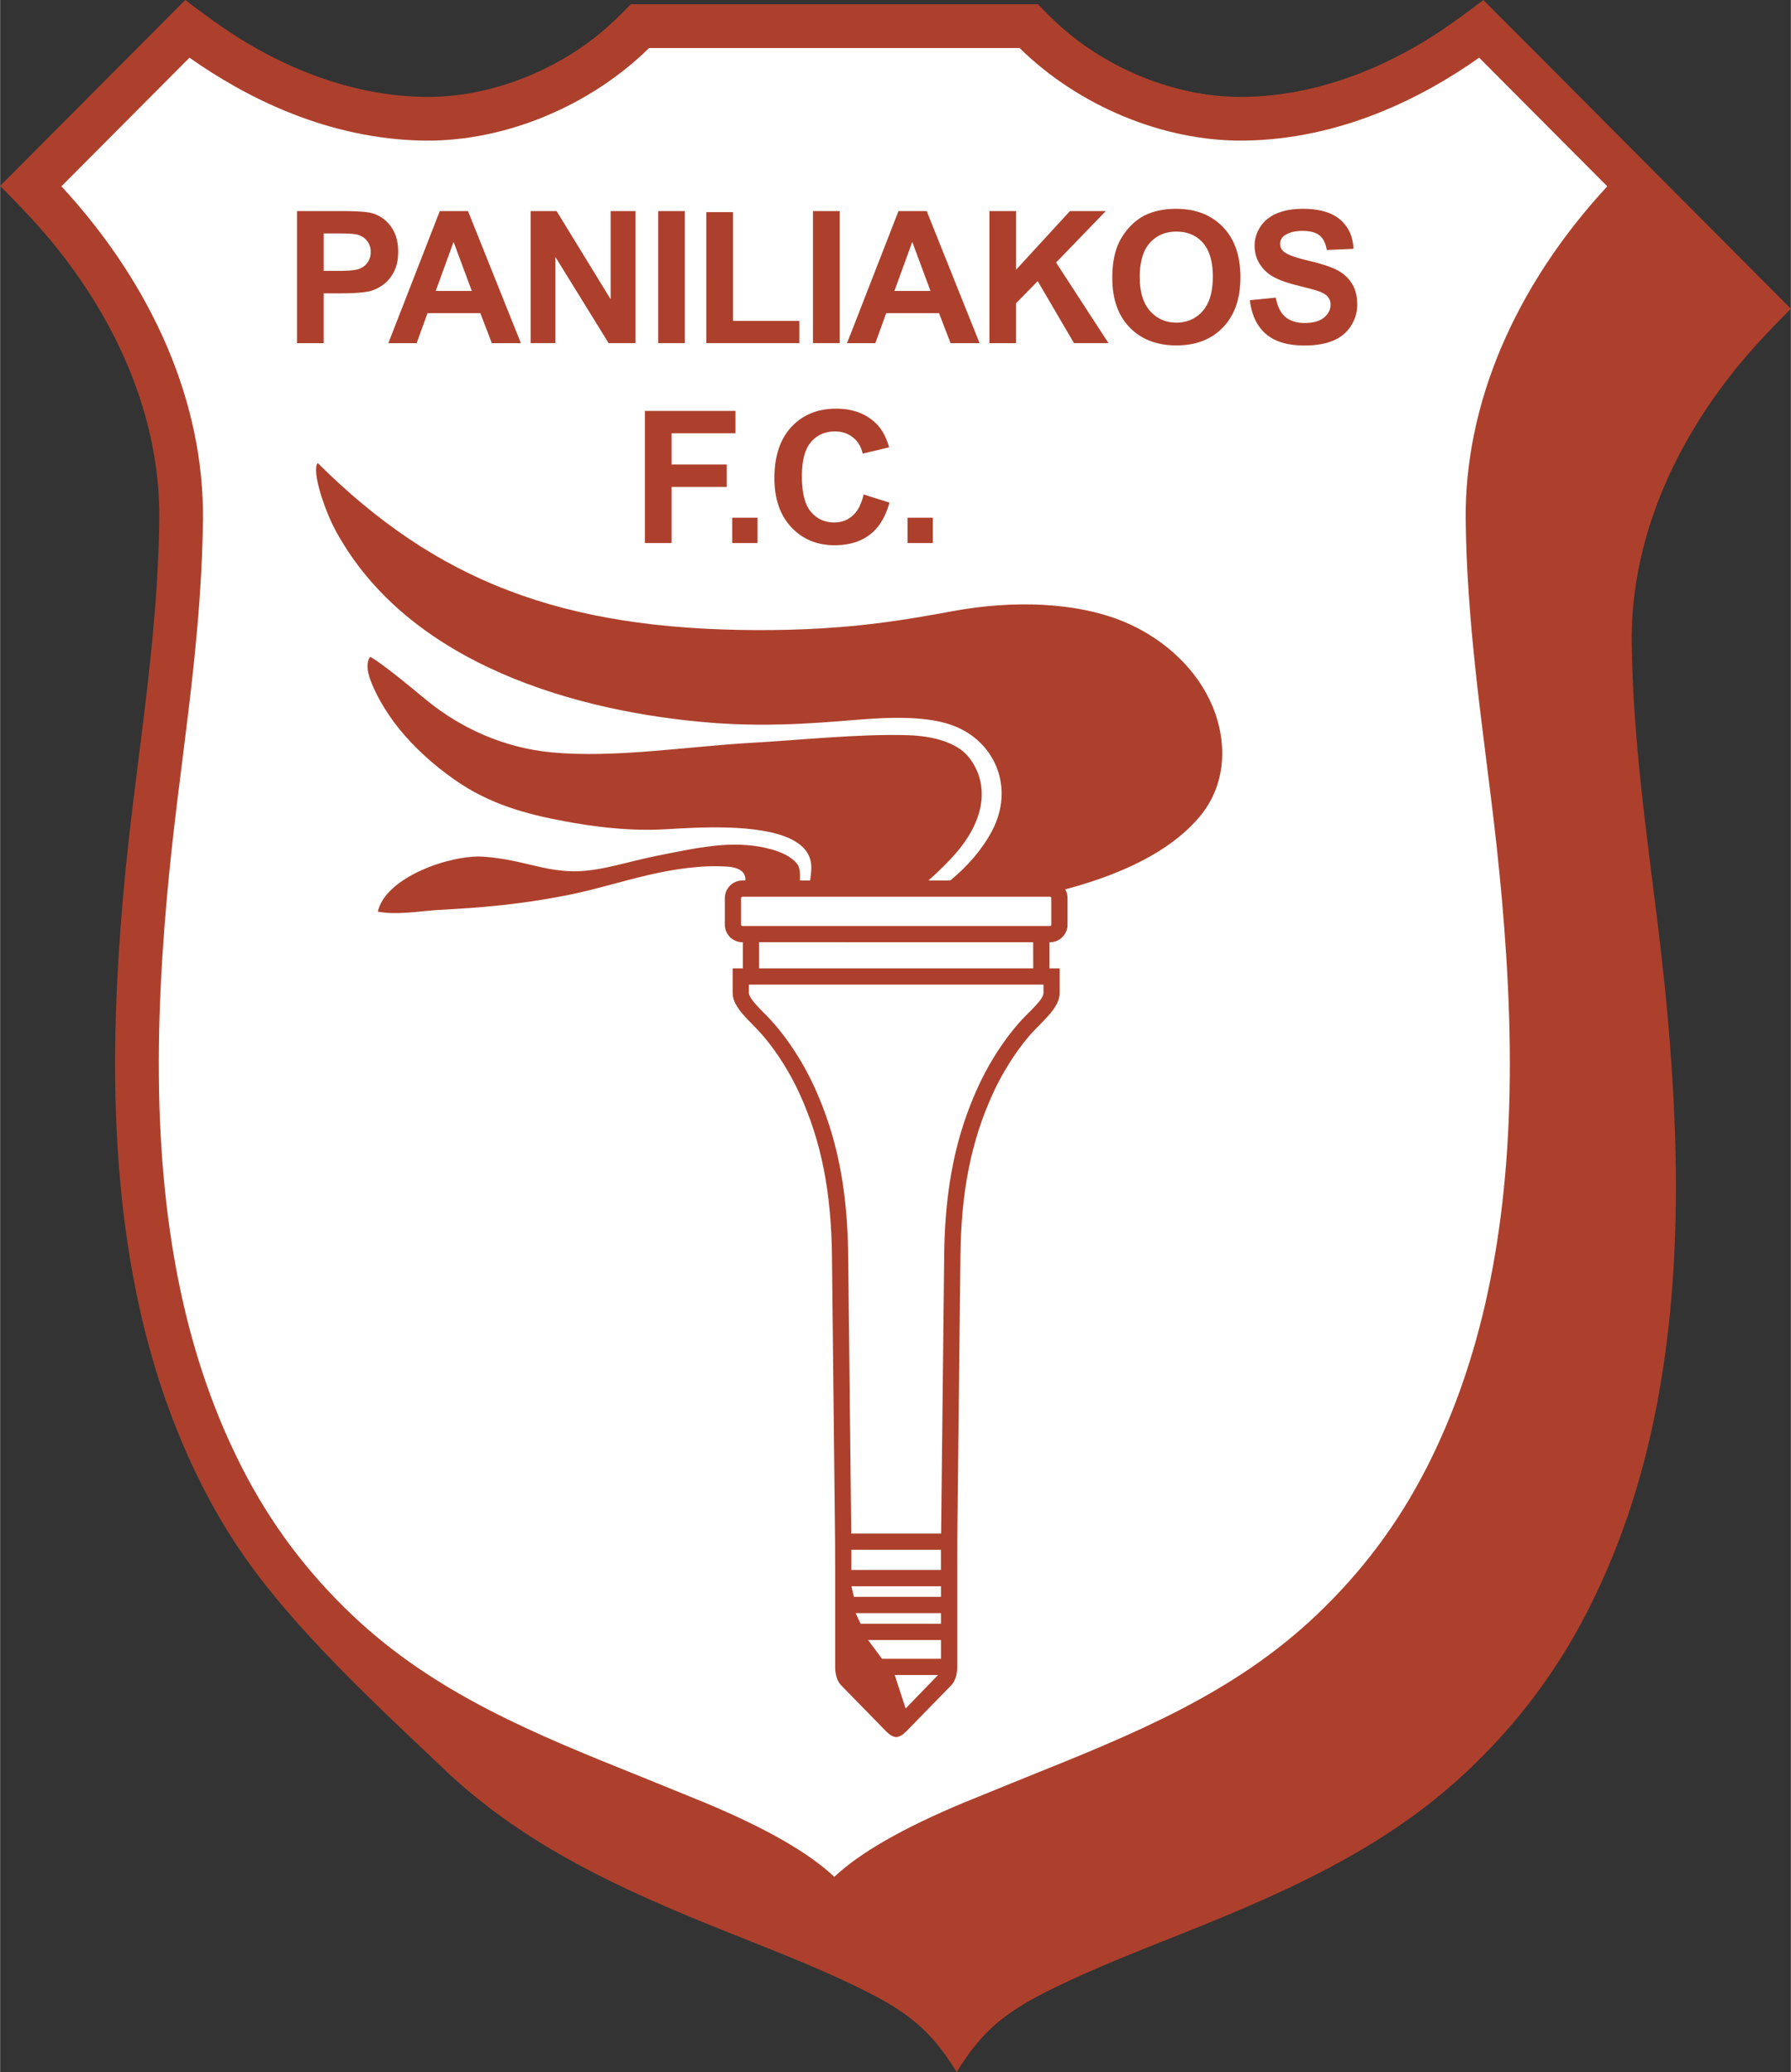
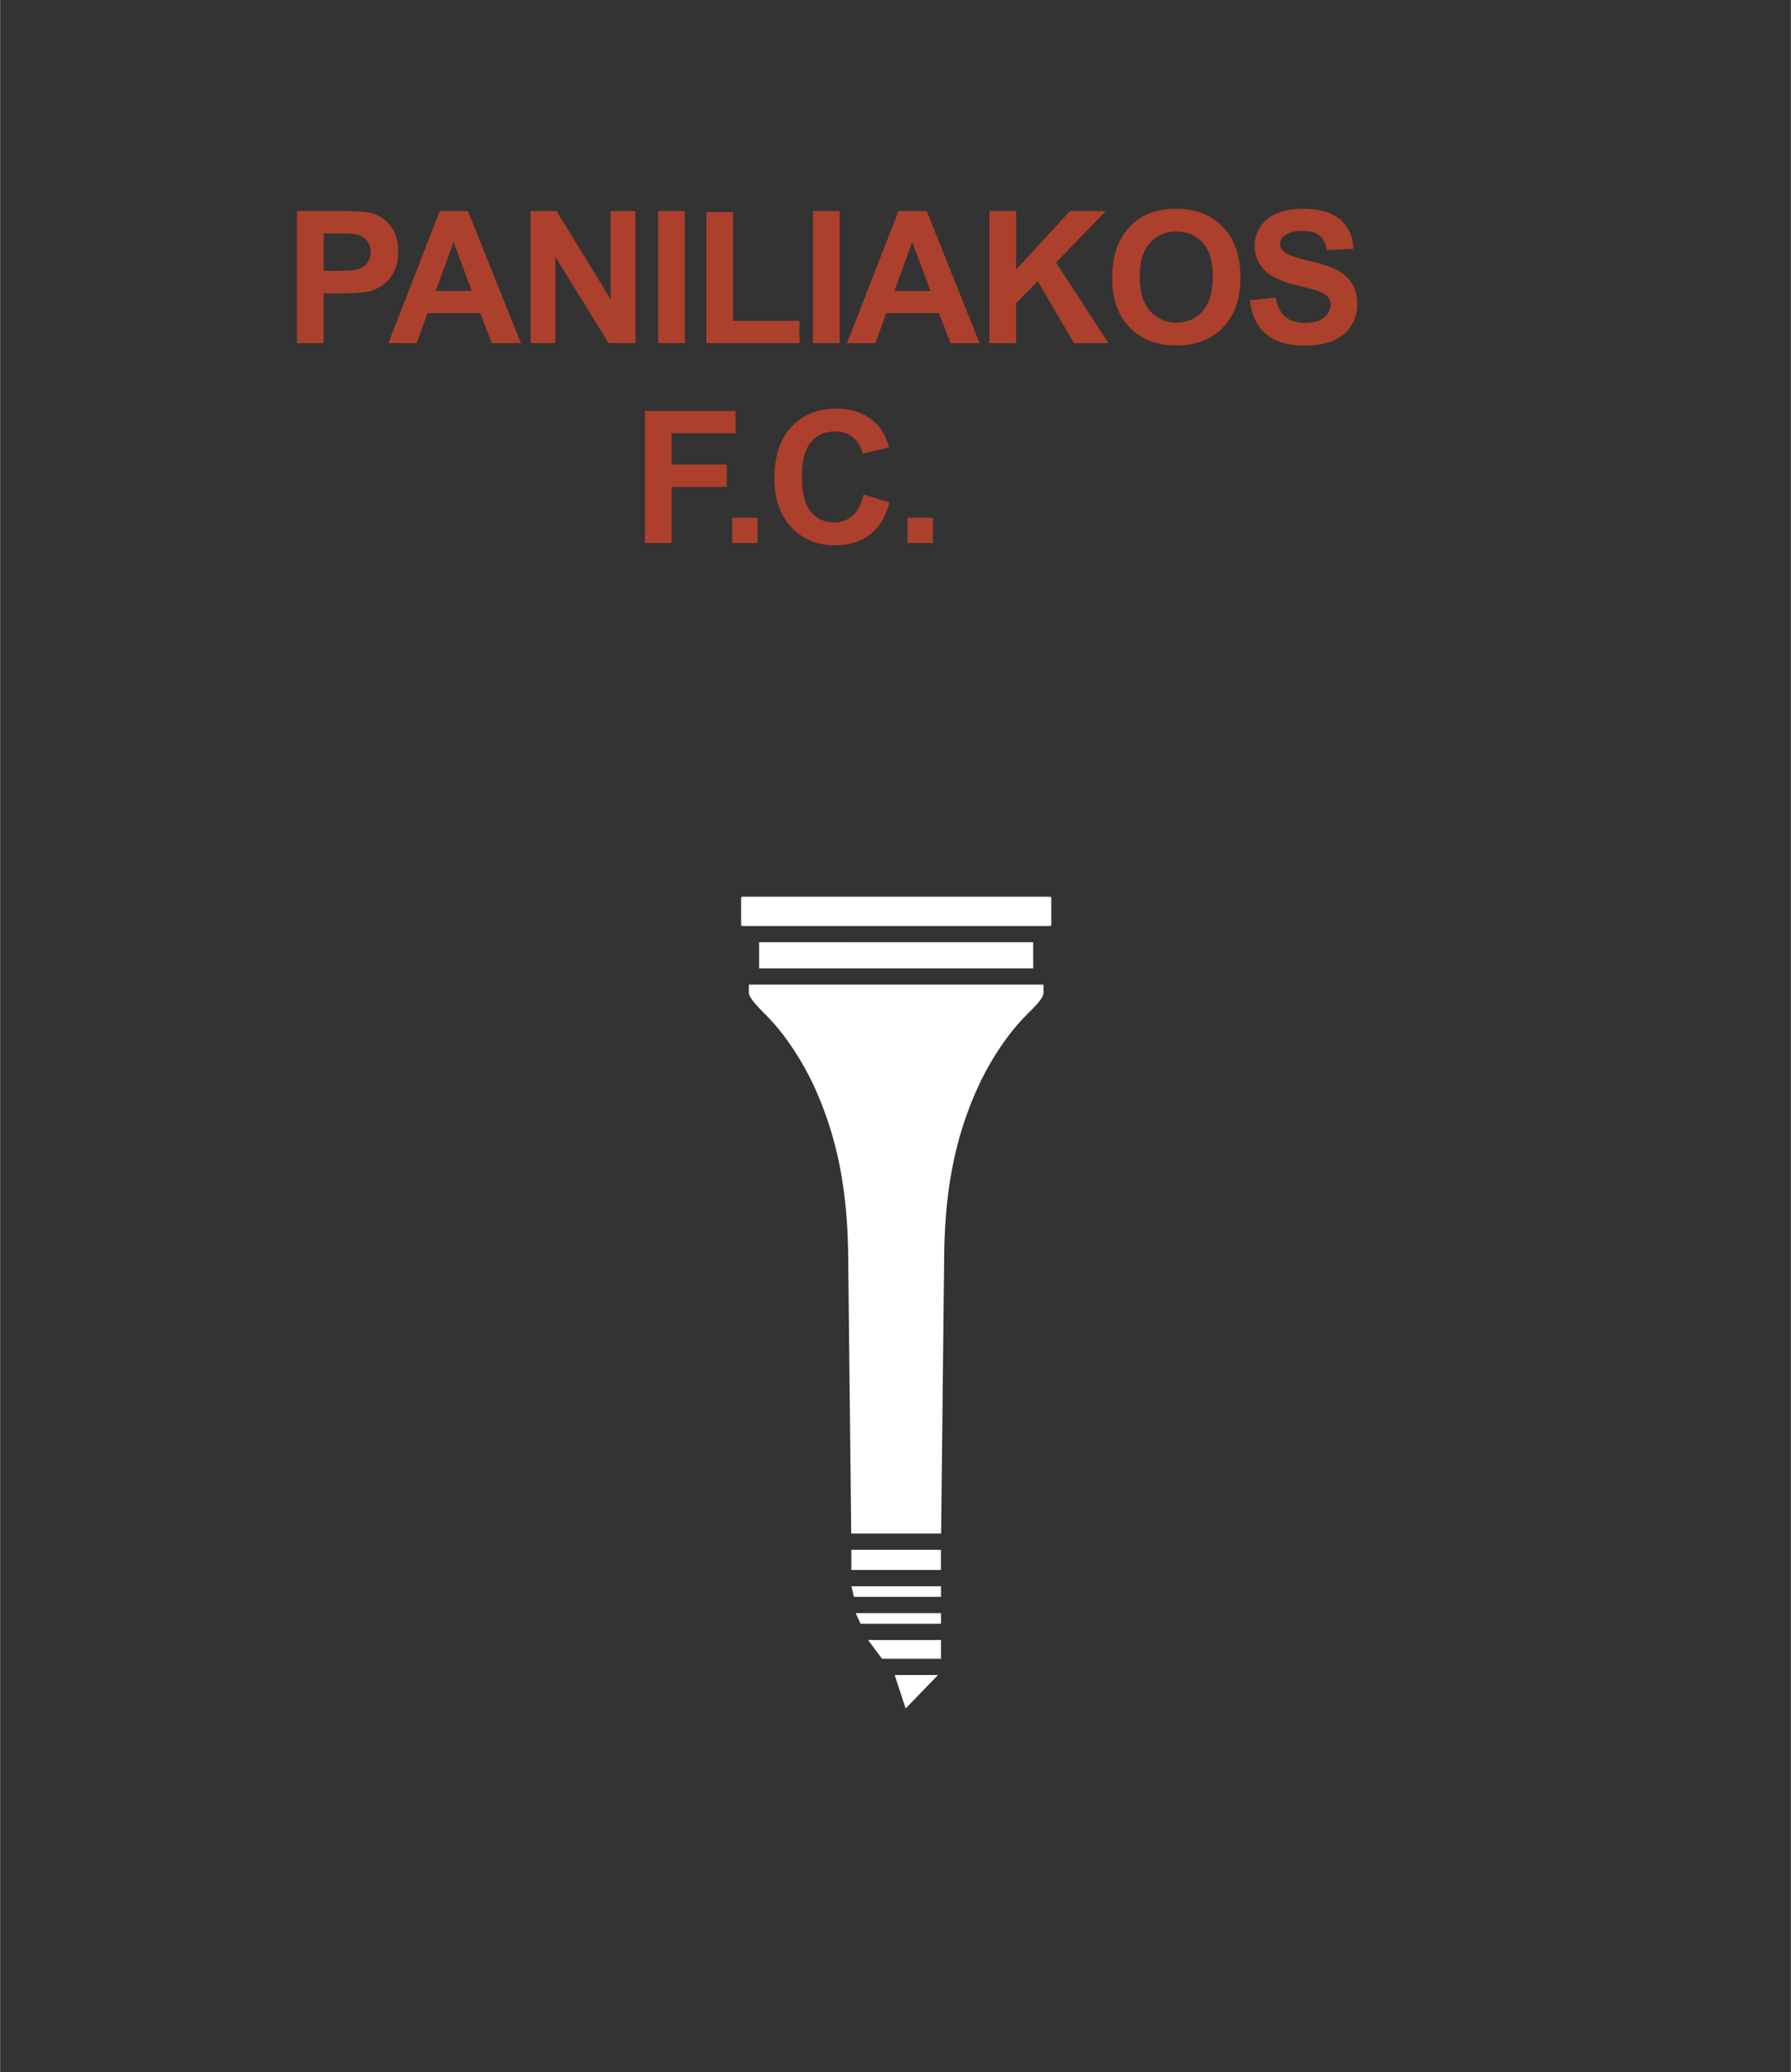
<svg xmlns="http://www.w3.org/2000/svg" width="2161" height="2500" viewBox="0 0 184.751 213.767">
  <rect x="0" y="0" width="184.751" height="213.767" fill="#333333" stroke="none" />
-   <path d="M153.027 0c-2.253 1.714-4.493 3.362-6.963 4.78-4.831 2.771-10.943 5.137-17.802 5.217-5.922.069-12.17-2.114-17.143-5.861-1.478-1.114-2.771-2.364-4.039-3.693H65.049c-1.268 1.329-2.562 2.579-4.04 3.693-4.973 3.747-11.22 5.931-17.143 5.861-6.858-.08-12.97-2.445-17.801-5.217-2.471-1.418-4.71-3.066-6.964-4.78L0 19.179c2.016 2.044 3.988 4.079 5.789 6.328 7 8.738 10.737 18.533 10.628 28.096-.062 5.502-.536 11.039-1.148 16.513-.728 6.511-1.665 12.989-2.312 19.51-.639 6.437-1.16 13.971-1.088 21.539.159 16.862 3.142 30.729 9.12 42.392a60.109 60.109 0 0 0 5.798 9.198c5.36 6.99 12.712 13.782 19.084 19.828 7.69 7.295 16.818 11.65 25.965 15.436 5.038 2.085 10.197 3.98 15.141 6.274 1.566.727 3.187 1.512 4.72 2.421 3.189 1.892 5.044 3.882 6.99 7.053 1.947-3.171 3.802-5.161 6.991-7.053 1.533-.909 3.155-1.694 4.72-2.421 4.943-2.293 10.103-4.189 15.14-6.274 9.147-3.785 18.275-8.14 25.965-15.436 5.078-4.818 9.089-10.168 12.259-16.355 5.978-11.663 8.961-25.53 9.121-42.391.071-7.569-.45-15.103-1.089-21.54-.647-6.521-1.583-12.999-2.312-19.51-.612-5.474-1.085-11.011-1.148-16.513-.108-9.563 3.63-19.358 10.628-28.096 1.801-2.249 3.773-4.284 5.789-6.328L153.027 0z" fill="#ad402c" />
-   <path d="M86.064 193.619c2.663-2.503 7.066-5.023 13.344-7.647l6.45-2.625c10.976-4.408 21.344-8.57 29.919-16.705 4.703-4.462 8.416-9.415 11.351-15.14 5.65-11.026 8.471-24.234 8.624-40.378.079-8.445-.602-16.884-1.346-23.731-.686-6.305-1.598-12.583-2.256-18.894-.512-4.905-.89-9.868-.946-14.845-.135-11.919 5.035-24.071 14.604-34.433l-13.215-13.27c-5.769 4.077-14.258 8.437-24.278 8.554-8.254.097-17.03-3.545-23.143-9.554H66.956c-6.112 6.009-14.888 9.65-23.143 9.554-10.019-.117-18.508-4.477-24.277-8.554L6.321 19.221C15.89 29.583 21.06 41.735 20.925 53.654c-.057 4.977-.435 9.94-.946 14.845-.659 6.31-1.571 12.588-2.256 18.894-.745 6.848-1.426 15.286-1.346 23.731.152 16.144 2.973 29.352 8.624 40.378 2.935 5.726 6.647 10.678 11.351 15.14 8.574 8.135 18.942 12.297 29.919 16.705l6.449 2.625c6.277 2.624 10.681 5.144 13.344 7.647z" fill="#fff" />
-   <path d="M86.15 161.962v10.002c0 .634.146 1.415.62 1.899l4.64 4.751c.369.377.694.556 1.037.594.343-.038.668-.217 1.037-.594l4.64-4.751c.474-.485.619-1.266.619-1.899V161.962l.006-2.914.114-10.346.12-10.951.089-8.051c.062-6.729 1.091-11.927 3.336-16.858.961-2.11 2.28-4.209 3.657-5.848.677-.807 1.441-1.481 2.131-2.269.596-.68 1.121-1.467 1.121-2.285v-2.538h-1.055v-2.697h.053c.995 0 1.809-.812 1.809-1.809v-2.752c0-.324-.086-.629-.237-.893 7.315-1.941 11.547-4.699 13.902-7.541 2.962-3.575 2.79-8.283.986-12.032-1.804-3.75-5.24-6.541-8.805-8.026-5.074-2.114-11.641-2.185-17.41-1.152-4.786.857-10.705 2.042-20.507 2.005-20.104-.076-33.028-5.046-45.292-17.242-.654.828.734 4.904 1.812 6.903 7.544 13.995 25.169 18.812 38.805 19.897 6.883.548 12.871-.175 16.377-.407 3.628-.239 6.489-.079 8.568.7 4.295 1.609 6.371 6.369 4.021 10.841-.999 1.9-2.539 3.686-4.322 5.138h-2.244c2.32-2.084 3.615-3.574 4.456-5.139 1.85-3.441.923-6.143-.385-7.682-1.151-1.354-3.405-2.077-6.19-2.169-4.879-.162-11.358.52-16.23.793-6.497.365-14.077 1.598-20.563.976-4.902-.47-9.281-2.482-12.721-5.261-1.447-1.169-4.418-3.703-5.954-4.595-.27.289-.433.987-.109 2.035.471 1.527 1.646 3.609 3.037 5.338 1.56 1.939 3.607 3.823 5.935 5.425 3.462 2.382 7.112 3.417 11.234 4.178 2.744.507 6.085.972 9.667.848 1.99-.069 8.177-.679 12.174.439 2.094.586 3.586 1.646 3.561 3.507-.005.387-.049.819-.12 1.306h-1.053c.026-.906-.006-1.416-.388-1.835-.603-.662-1.528-1.088-2.51-1.365-1.679-.476-3.465-.577-5.199-.446-2.145.163-4.415.652-6.664 1.1-2.828.562-5.611 1.524-8.19 1.592-3.425.091-5.765-1.251-9.77-1.504-3.291-.207-10.033 2.084-10.83 5.675 1.911.36 4.221-.033 5.998-.163 1.998-.146 6.932-.239 13.525-1.533 2.756-.541 5.544-1.423 8.356-2.078 2.642-.614 5.499-1.053 8.182-.874 1.287.086 1.938.612 1.854 1.43h-.303c-.994 0-1.81.815-1.81 1.81v2.752c0 .998.815 1.809 1.81 1.809h.053v2.697h-1.057v2.538c0 1 .751 1.913 1.656 2.85.545.564 1.088 1.098 1.597 1.704 1.377 1.639 2.696 3.738 3.656 5.848 2.245 4.931 3.274 10.13 3.337 16.858l.088 8.051c.039 3.467.076 6.935.114 10.402l.12 10.895.008 2.915z" fill="#ad402c" />
  <path d="M30.628 35.402V21.774h4.413c1.672 0 2.764.069 3.271.206.78.203 1.438.647 1.964 1.333.526.686.79 1.571.79 2.653 0 .838-.152 1.542-.457 2.11-.305.571-.689 1.019-1.159 1.345-.466.324-.942.54-1.424.644-.657.13-1.609.197-2.856.197h-1.792v5.14h-2.75zm2.751-11.321v3.864h1.504c1.085 0 1.812-.069 2.176-.212.365-.144.651-.365.86-.67.206-.305.312-.657.312-1.06 0-.495-.146-.904-.438-1.228a1.904 1.904 0 0 0-1.104-.603c-.33-.063-.99-.092-1.98-.092h-1.33v.001zm20.348 11.321h-2.996l-1.19-3.097h-5.448l-1.124 3.097H40.05l5.309-13.627h2.91l5.458 13.627zm-5.068-5.391l-1.878-5.057-1.84 5.057h3.718zm6.072 5.391V21.774h2.678l5.578 9.1v-9.1h2.557v13.627H62.78l-5.492-8.887v8.887h-2.557v.001zm13.158 0V21.774h2.751v13.627h-2.751v.001zm4.974 0V21.885h2.751v11.219h6.841v2.297h-9.592v.001zm10.997 0V21.774h2.751v13.627H83.86v.001zm17.19 0h-2.995l-1.19-3.097h-5.448l-1.123 3.097h-2.919l5.309-13.627h2.91l5.456 13.627zm-5.067-5.391l-1.878-5.057-1.84 5.057h3.718zm6.082 5.391V21.774h2.75v6.051l5.559-6.051h3.699l-5.13 5.308 5.409 8.319h-3.56l-3.744-6.396-2.234 2.278v4.119h-2.749zm12.676-6.73c0-1.39.206-2.554.621-3.496a6.485 6.485 0 0 1 1.27-1.869c.536-.548 1.123-.958 1.76-1.225.85-.361 1.828-.539 2.938-.539 2.008 0 3.614.622 4.82 1.869 1.206 1.244 1.809 2.976 1.809 5.194 0 2.202-.6 3.922-1.795 5.166-1.197 1.241-2.796 1.862-4.795 1.862-2.028 0-3.639-.619-4.835-1.853-1.197-1.238-1.793-2.942-1.793-5.109zm2.833-.092c0 1.542.358 2.713 1.069 3.509.714.797 1.619 1.193 2.716 1.193 1.095 0 1.996-.393 2.7-1.187.701-.79 1.053-1.974 1.053-3.554 0-1.561-.343-2.725-1.025-3.496-.685-.768-1.596-1.152-2.729-1.152-1.136 0-2.05.39-2.745 1.168-.691.778-1.039 1.949-1.039 3.519zm11.361 2.39l2.678-.264c.159.901.485 1.561.98 1.983.491.419 1.154.631 1.993.631.885 0 1.554-.187 2.002-.564.45-.375.676-.812.676-1.313a1.23 1.23 0 0 0-.286-.822c-.187-.228-.517-.425-.99-.59-.321-.114-1.057-.311-2.202-.597-1.476-.365-2.51-.815-3.104-1.348-.837-.749-1.256-1.663-1.256-2.742 0-.695.197-1.342.59-1.948.394-.603.961-1.062 1.7-1.38.743-.314 1.635-.473 2.682-.473 1.713 0 2.998.375 3.864 1.123.863.752 1.317 1.751 1.361 3.004l-2.751.121c-.117-.701-.372-1.206-.758-1.51-.387-.308-.968-.46-1.742-.46-.8 0-1.428.162-1.878.492a.987.987 0 0 0-.438.844c0 .324.137.6.41.828.346.292 1.189.596 2.529.91 1.338.318 2.329.645 2.969.981a3.852 3.852 0 0 1 1.507 1.386c.362.587.542 1.311.542 2.17 0 .781-.216 1.513-.65 2.192-.435.683-1.046 1.19-1.84 1.52-.794.333-1.784.499-2.967.499-1.723 0-3.046-.396-3.97-1.193-.921-.796-1.473-1.958-1.651-3.48zM66.521 56.018V42.391h9.344v2.307h-6.589v3.224h5.688v2.307h-5.688v5.79h-2.755v-.001zm9.011 0v-2.611h2.611v2.611h-2.611zm13.554-5.01l2.666.844c-.409 1.488-1.088 2.592-2.04 3.315-.948.72-2.158 1.082-3.62 1.082-1.809 0-3.298-.618-4.461-1.853-1.166-1.236-1.748-2.929-1.748-5.07 0-2.268.586-4.03 1.757-5.286 1.17-1.254 2.71-1.881 4.62-1.881 1.666 0 3.018.495 4.061 1.478.619.584 1.085 1.418 1.396 2.51l-2.726.651c-.159-.708-.496-1.266-1.009-1.676-.511-.408-1.133-.612-1.862-.612-1.009 0-1.831.362-2.459 1.088-.627.723-.942 1.897-.942 3.522 0 1.723.31 2.949.929 3.68.62.731 1.424 1.098 2.415 1.098.733 0 1.361-.233 1.888-.698.525-.463.903-1.196 1.135-2.192zm4.531 5.01v-2.611h2.611v2.611h-2.611z" fill="#ad402c" />
  <path fill="#fff" d="M93.422 176.252l3.339-3.451h-4.467l1.128 3.451zM87.657 144.403l-.162-14.719c-.065-6.974-1.141-12.383-3.487-17.537-1.043-2.292-2.491-4.581-4.002-6.354a23.857 23.857 0 0 0-1.216-1.307c-.691-.699-1.539-1.585-1.539-2.047v-.863h30.39v.868c0 .473-.731 1.217-1.022 1.523-.431.452-.885.876-1.304 1.338-1.664 1.83-3.29 4.333-4.432 6.842-2.346 5.153-3.422 10.562-3.487 17.537l-.162 14.719-.152 13.799h-9.273l-.152-13.799zM89.546 169.188h7.521v1.936h-6.083l-1.438-1.936zM88.262 166.413h8.805v1.098h-8.294l-.511-1.098zM87.829 163.643h9.239v1.091h-8.982l-.257-1.091zM87.822 159.88h9.241v2.083h-9.241v-2.083zM108.314 92.51c.07 0 .134.063.134.134v2.752a.137.137 0 0 1-.134.134H76.579a.137.137 0 0 1-.134-.134v-2.752c0-.072.062-.134.134-.134h31.735zM78.306 99.902l-.001-2.702 28.276.006.004 2.696H78.306z" />
</svg>